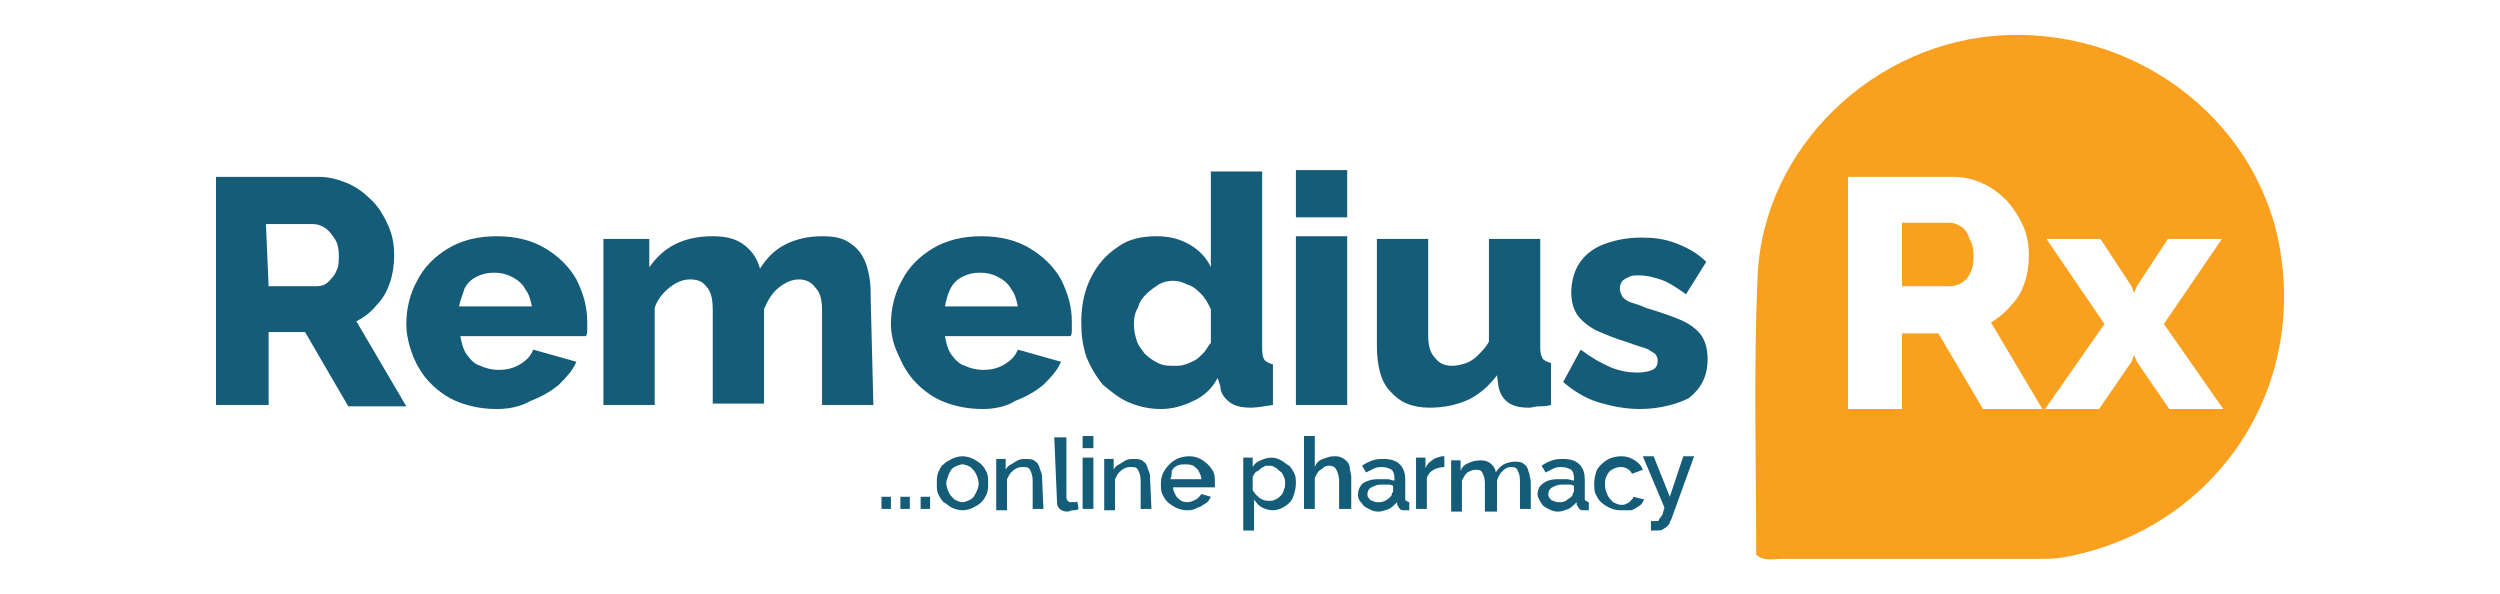
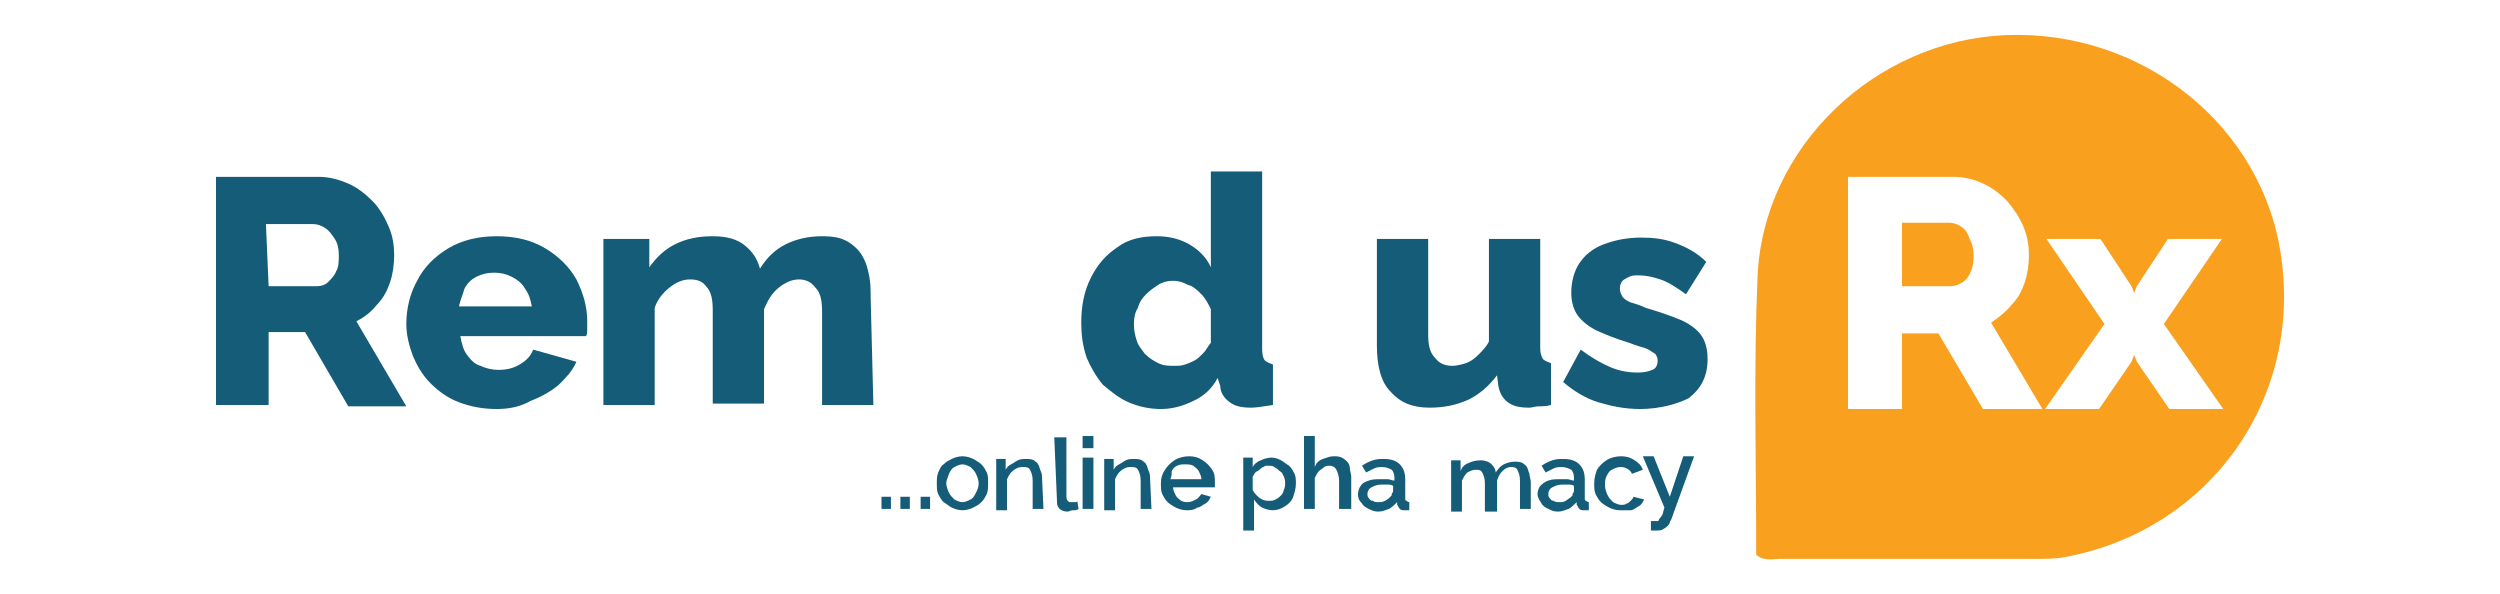
<svg xmlns="http://www.w3.org/2000/svg" version="1.1" id="Layer_1" x="0px" y="0px" viewBox="0 0 185.2 44" style="enable-background:new 0 0 185.2 44;" xml:space="preserve">
  <style type="text/css">
	.st0{fill:#155C79;}
	.st1{fill:#F9A01F;}
</style>
  <g>
    <g>
      <g>
        <path class="st0" d="M16,30V13.1h7.6c0.8,0,1.5,0.2,2.2,0.5c0.7,0.3,1.3,0.8,1.8,1.3c0.5,0.5,0.9,1.2,1.2,1.9     c0.3,0.7,0.4,1.4,0.4,2.1c0,0.7-0.1,1.4-0.3,2c-0.2,0.6-0.5,1.2-1,1.7c-0.4,0.5-0.9,0.9-1.5,1.2l3.7,6.3h-4.3l-3.2-5.5h-2.7V30     L16,30L16,30z M19.9,21.2h3.6c0.3,0,0.6-0.1,0.8-0.3c0.2-0.2,0.5-0.5,0.6-0.8c0.2-0.3,0.2-0.8,0.2-1.2c0-0.5-0.1-0.9-0.3-1.2     c-0.2-0.3-0.4-0.6-0.7-0.8c-0.3-0.2-0.6-0.3-0.9-0.3h-3.5L19.9,21.2L19.9,21.2z" />
        <path class="st0" d="M36.8,30.3c-1.1,0-2-0.2-2.8-0.5c-0.8-0.3-1.5-0.8-2.1-1.4c-0.6-0.6-1-1.3-1.3-2c-0.3-0.8-0.5-1.6-0.5-2.4     c0-1.2,0.3-2.3,0.8-3.2c0.5-1,1.3-1.8,2.3-2.4s2.2-0.9,3.6-0.9c1.4,0,2.6,0.3,3.6,0.9s1.8,1.4,2.3,2.3c0.5,1,0.8,2,0.8,3.1     c0,0.2,0,0.4,0,0.6c0,0.2,0,0.4-0.1,0.5h-9.3c0.1,0.5,0.2,1,0.5,1.4c0.3,0.4,0.6,0.7,1,0.8c0.4,0.2,0.9,0.3,1.3,0.3     c0.6,0,1.1-0.1,1.6-0.4c0.5-0.3,0.8-0.6,1-1.1l3.2,0.9c-0.3,0.7-0.8,1.2-1.3,1.7c-0.6,0.5-1.3,0.9-2.1,1.2     C38.6,30.1,37.8,30.3,36.8,30.3z M34,22.7h5.4c-0.1-0.5-0.2-0.9-0.5-1.3c-0.2-0.4-0.6-0.7-1-0.9c-0.4-0.2-0.8-0.3-1.3-0.3     c-0.5,0-0.9,0.1-1.3,0.3c-0.4,0.2-0.7,0.5-0.9,0.9C34.3,21.8,34.1,22.2,34,22.7z" />
        <path class="st0" d="M64.7,30h-3.8v-6.9c0-0.8-0.1-1.4-0.5-1.8c-0.3-0.4-0.7-0.6-1.2-0.6c-0.5,0-1,0.2-1.5,0.6     c-0.5,0.4-0.8,0.9-1.1,1.6v7h-3.8v-6.9c0-0.8-0.1-1.4-0.5-1.8c-0.3-0.4-0.7-0.5-1.2-0.5c-0.5,0-1,0.2-1.5,0.6     c-0.5,0.4-0.9,0.9-1.1,1.5V30h-3.8V17.7h3.4v2.1c0.5-0.7,1.1-1.3,1.9-1.7c0.8-0.4,1.7-0.6,2.8-0.6c1,0,1.8,0.2,2.4,0.7     c0.6,0.5,0.9,1,1.1,1.7c0.5-0.8,1.1-1.4,1.9-1.8c0.8-0.4,1.7-0.6,2.7-0.6c0.8,0,1.4,0.1,1.9,0.4c0.5,0.3,0.9,0.7,1.1,1.1     c0.3,0.5,0.4,1,0.5,1.5c0.1,0.5,0.1,1.1,0.1,1.6L64.7,30L64.7,30z" />
-         <path class="st0" d="M72.8,30.3c-1.1,0-2-0.2-2.8-0.5c-0.8-0.3-1.5-0.8-2.1-1.4c-0.6-0.6-1-1.3-1.3-2C66.2,25.6,66,24.8,66,24     c0-1.2,0.3-2.3,0.8-3.2c0.5-1,1.3-1.8,2.3-2.4c1-0.6,2.2-0.9,3.6-0.9c1.4,0,2.6,0.3,3.6,0.9c1,0.6,1.8,1.4,2.3,2.3     c0.5,1,0.8,2,0.8,3.1c0,0.2,0,0.4,0,0.6c0,0.2,0,0.4-0.1,0.5h-9.3c0.1,0.5,0.2,1,0.5,1.4c0.3,0.4,0.6,0.7,1,0.8     c0.4,0.2,0.9,0.3,1.3,0.3c0.6,0,1.1-0.1,1.6-0.4c0.5-0.3,0.8-0.6,1-1.1l3.2,0.9c-0.3,0.7-0.8,1.2-1.3,1.7     c-0.6,0.5-1.3,0.9-2.1,1.2C74.6,30.1,73.7,30.3,72.8,30.3z M70,22.7h5.4c-0.1-0.5-0.2-0.9-0.5-1.3c-0.2-0.4-0.6-0.7-1-0.9     c-0.4-0.2-0.8-0.3-1.3-0.3c-0.5,0-0.9,0.1-1.3,0.3c-0.4,0.2-0.7,0.5-0.9,0.9C70.2,21.8,70.1,22.2,70,22.7z" />
        <path class="st0" d="M80.1,23.9c0-1.2,0.2-2.3,0.7-3.3c0.5-1,1.1-1.7,2-2.3c0.8-0.6,1.8-0.8,2.9-0.8c0.9,0,1.7,0.2,2.4,0.6     c0.7,0.4,1.3,1,1.6,1.7v-7.1h3.8v13.2c0,0.4,0.1,0.7,0.2,0.8c0.1,0.1,0.3,0.2,0.6,0.3V30c-0.7,0.1-1.2,0.2-1.6,0.2     c-0.7,0-1.2-0.1-1.6-0.4c-0.4-0.3-0.7-0.7-0.7-1.2L90.2,28c-0.4,0.8-1.1,1.4-1.8,1.7c-0.8,0.4-1.6,0.6-2.4,0.6     c-0.9,0-1.7-0.2-2.4-0.5c-0.7-0.3-1.3-0.8-1.9-1.3c-0.5-0.6-0.9-1.3-1.2-2C80.2,25.6,80.1,24.8,80.1,23.9z M89.7,25.4v-2.5     c-0.2-0.4-0.4-0.8-0.7-1.1c-0.3-0.3-0.6-0.6-1-0.7c-0.4-0.2-0.7-0.3-1.1-0.3c-0.4,0-0.8,0.1-1.1,0.3c-0.3,0.2-0.6,0.4-0.9,0.7     c-0.3,0.3-0.5,0.6-0.6,1C84.1,23.1,84,23.5,84,24c0,0.5,0.1,0.9,0.2,1.2c0.1,0.4,0.4,0.7,0.6,1c0.3,0.3,0.6,0.5,1,0.7     s0.8,0.2,1.2,0.2c0.3,0,0.5,0,0.8-0.1c0.3-0.1,0.5-0.2,0.7-0.3c0.2-0.1,0.4-0.3,0.6-0.5C89.4,25.9,89.5,25.6,89.7,25.4z" />
-         <path class="st0" d="M96,16.1v-3.5h3.8v3.5L96,16.1L96,16.1z M96,30V17.5h3.8V30H96z" />
        <path class="st0" d="M102,25.6v-7.9h3.8v7.1c0,0.7,0.1,1.3,0.5,1.7c0.3,0.4,0.7,0.6,1.3,0.6c0.3,0,0.7-0.1,1-0.2     c0.3-0.1,0.6-0.3,0.9-0.6c0.3-0.3,0.6-0.6,0.8-1v-7.6h3.8v8.1c0,0.4,0.1,0.6,0.2,0.8c0.1,0.1,0.3,0.2,0.6,0.3V30     c-0.3,0.1-0.7,0.1-0.9,0.1c-0.3,0-0.5,0.1-0.7,0.1c-0.7,0-1.2-0.1-1.6-0.4c-0.4-0.3-0.6-0.7-0.7-1.2l-0.1-0.8     c-0.6,0.8-1.3,1.4-2.1,1.8c-0.9,0.4-1.8,0.6-2.9,0.6c-1.3,0-2.2-0.4-2.9-1.2C102.3,28.3,102,27.1,102,25.6z" />
        <path class="st0" d="M121.5,30.3c-1.1,0-2.1-0.2-3.1-0.5c-1-0.3-1.9-0.9-2.6-1.5l1.3-2.4c0.8,0.6,1.5,1,2.2,1.3     c0.7,0.3,1.4,0.4,2,0.4c0.5,0,0.9-0.1,1.1-0.2c0.3-0.1,0.4-0.4,0.4-0.7c0-0.2-0.1-0.4-0.2-0.5c-0.2-0.1-0.4-0.3-0.7-0.4     c-0.3-0.1-0.7-0.2-1.2-0.4c-1-0.3-1.7-0.6-2.4-0.9c-0.6-0.3-1.1-0.7-1.4-1.1c-0.3-0.4-0.5-1-0.5-1.7c0-0.8,0.2-1.6,0.6-2.2     s1-1.1,1.8-1.4c0.8-0.3,1.7-0.5,2.8-0.5c0.9,0,1.7,0.1,2.5,0.4c0.8,0.3,1.6,0.7,2.3,1.4l-1.5,2.4c-0.7-0.5-1.3-0.9-1.9-1.1     c-0.6-0.2-1.1-0.3-1.6-0.3c-0.3,0-0.5,0-0.7,0.1c-0.2,0.1-0.4,0.2-0.5,0.3c-0.1,0.1-0.2,0.3-0.2,0.6c0,0.2,0.1,0.4,0.2,0.6     c0.1,0.1,0.3,0.3,0.6,0.4c0.3,0.1,0.7,0.2,1.1,0.4c1,0.3,1.9,0.6,2.6,0.9c0.7,0.3,1.2,0.7,1.5,1.1c0.3,0.4,0.5,1,0.5,1.8     c0,1.3-0.5,2.2-1.4,2.9C124.3,29.9,123,30.3,121.5,30.3z" />
      </g>
    </g>
    <g>
      <path class="st1" d="M145.3,16.8c-0.3-0.2-0.6-0.3-0.9-0.3h-3.5v4.7h3.6c0.3,0,0.6-0.1,0.9-0.3c0.3-0.2,0.5-0.5,0.6-0.8    c0.2-0.4,0.2-0.8,0.2-1.2c0-0.5-0.1-0.9-0.3-1.2C145.8,17.3,145.6,17,145.3,16.8z" />
      <path class="st1" d="M169,19.1c-1.3-9.7-10.2-16.9-20.4-16.5c-9.7,0.4-18,8.3-18.4,17.9c-0.3,6.9-0.1,13.7-0.1,20.6    c0.6,0.5,1.2,0.3,1.9,0.3c6.3,0,12.6,0,18.9,0c0.6,0,1.3,0,1.9-0.1C163.5,39.4,170.5,29.8,169,19.1z M146.9,30.3l-3.3-5.6h-2.7    v5.6h-4V13.1h7.8c0.8,0,1.6,0.2,2.2,0.5c0.7,0.3,1.3,0.8,1.8,1.3c0.5,0.6,0.9,1.2,1.2,1.9c0.3,0.7,0.4,1.4,0.4,2.1    c0,0.7-0.1,1.4-0.3,2c-0.2,0.6-0.5,1.2-1,1.7c-0.4,0.5-0.9,0.9-1.5,1.3l3.8,6.4L146.9,30.3L146.9,30.3z M160.7,30.3l-2.4-3.5    l-0.2-0.5l-0.2,0.5l-2.4,3.5h-4l4.4-6.3l-4.3-6.3h4l2.3,3.5l0.2,0.5l0.2-0.5l2.3-3.5h4l-4.3,6.3l4.4,6.3H160.7z" />
    </g>
    <g>
      <g>
        <path class="st0" d="M65.3,37.7v-0.9H66v0.9H65.3z" />
        <path class="st0" d="M66.7,37.7v-0.9h0.7v0.9H66.7z" />
        <path class="st0" d="M68.2,37.7v-0.9h0.7v0.9H68.2z" />
        <path class="st0" d="M71.3,37.8c-0.3,0-0.6-0.1-0.8-0.2c-0.2-0.1-0.4-0.3-0.6-0.4c-0.2-0.2-0.3-0.4-0.4-0.6     c-0.1-0.2-0.1-0.5-0.1-0.8c0-0.3,0-0.5,0.1-0.8c0.1-0.2,0.2-0.5,0.4-0.6c0.2-0.2,0.4-0.3,0.6-0.4c0.2-0.1,0.5-0.2,0.8-0.2     c0.3,0,0.6,0.1,0.8,0.2c0.2,0.1,0.5,0.3,0.6,0.4c0.2,0.2,0.3,0.4,0.4,0.6c0.1,0.2,0.1,0.5,0.1,0.8c0,0.3,0,0.5-0.1,0.8     c-0.1,0.2-0.2,0.4-0.4,0.6c-0.2,0.2-0.4,0.3-0.6,0.4C71.9,37.7,71.6,37.8,71.3,37.8z M70.1,35.8c0,0.2,0.1,0.5,0.2,0.7     c0.1,0.2,0.2,0.3,0.4,0.5c0.2,0.1,0.4,0.2,0.6,0.2s0.4-0.1,0.6-0.2c0.2-0.1,0.3-0.3,0.4-0.5c0.1-0.2,0.2-0.4,0.2-0.7     c0-0.2-0.1-0.5-0.2-0.7c-0.1-0.2-0.2-0.3-0.4-0.5c-0.2-0.1-0.4-0.2-0.6-0.2s-0.4,0.1-0.6,0.2c-0.2,0.1-0.3,0.3-0.4,0.5     C70.2,35.4,70.1,35.6,70.1,35.8z" />
        <path class="st0" d="M77.3,37.7h-0.8v-2.1c0-0.4-0.1-0.6-0.2-0.8c-0.1-0.2-0.3-0.2-0.5-0.2c-0.2,0-0.3,0-0.5,0.1     c-0.2,0.1-0.3,0.2-0.4,0.3c-0.1,0.1-0.2,0.3-0.3,0.5v2.3h-0.8v-3.8h0.7v0.8c0.1-0.2,0.2-0.3,0.4-0.4c0.2-0.1,0.3-0.2,0.5-0.3     c0.2-0.1,0.4-0.1,0.6-0.1c0.2,0,0.4,0,0.6,0.1c0.1,0.1,0.3,0.2,0.3,0.3c0.1,0.1,0.1,0.3,0.2,0.5s0.1,0.4,0.1,0.6L77.3,37.7     L77.3,37.7z" />
        <path class="st0" d="M78.1,32.4H79v4.3c0,0.2,0,0.3,0.1,0.4c0.1,0.1,0.1,0.1,0.2,0.1c0.1,0,0.2,0,0.3,0c0.1,0,0.2,0,0.2-0.1     l0.1,0.6c-0.1,0.1-0.3,0.1-0.4,0.1c-0.2,0-0.3,0.1-0.4,0.1c-0.3,0-0.5-0.1-0.6-0.2c-0.2-0.2-0.2-0.4-0.2-0.6L78.1,32.4L78.1,32.4     z" />
        <path class="st0" d="M80.2,33.2v-0.9H81v0.9H80.2z M80.2,37.7v-3.8H81v3.8H80.2z" />
        <path class="st0" d="M85.3,37.7h-0.8v-2.1c0-0.4-0.1-0.6-0.2-0.8c-0.1-0.2-0.3-0.2-0.5-0.2c-0.2,0-0.3,0-0.5,0.1     c-0.2,0.1-0.3,0.2-0.4,0.3c-0.1,0.1-0.2,0.3-0.3,0.5v2.3h-0.8v-3.8h0.7v0.8c0.1-0.2,0.2-0.3,0.4-0.4c0.2-0.1,0.3-0.2,0.5-0.3     c0.2-0.1,0.4-0.1,0.6-0.1s0.4,0,0.6,0.1c0.1,0.1,0.3,0.2,0.3,0.3c0.1,0.1,0.1,0.3,0.2,0.5s0.1,0.4,0.1,0.6L85.3,37.7L85.3,37.7z" />
        <path class="st0" d="M87.9,37.8c-0.3,0-0.6-0.1-0.8-0.2c-0.2-0.1-0.5-0.3-0.6-0.4c-0.2-0.2-0.3-0.4-0.4-0.6     c-0.1-0.2-0.1-0.5-0.1-0.8c0-0.4,0.1-0.7,0.3-1s0.4-0.5,0.7-0.7s0.7-0.3,1.1-0.3c0.4,0,0.7,0.1,1,0.3c0.3,0.2,0.5,0.4,0.7,0.7     c0.2,0.3,0.2,0.6,0.2,1c0,0.1,0,0.1,0,0.2c0,0.1,0,0.1,0,0.1h-3.1c0,0.2,0.1,0.4,0.2,0.6c0.1,0.2,0.3,0.3,0.4,0.4     c0.2,0.1,0.4,0.1,0.5,0.1c0.2,0,0.4-0.1,0.6-0.2c0.2-0.1,0.3-0.3,0.4-0.4l0.7,0.2c-0.1,0.2-0.2,0.4-0.4,0.5     c-0.2,0.1-0.4,0.3-0.6,0.3C88.4,37.8,88.2,37.8,87.9,37.8z M86.7,35.5h2.3c0-0.2-0.1-0.4-0.2-0.6c-0.1-0.2-0.3-0.3-0.4-0.4     c-0.2-0.1-0.4-0.1-0.6-0.1c-0.2,0-0.4,0-0.6,0.1c-0.2,0.1-0.3,0.2-0.4,0.4C86.8,35.1,86.8,35.3,86.7,35.5z" />
        <path class="st0" d="M94.3,37.8c-0.3,0-0.6-0.1-0.8-0.2c-0.2-0.1-0.4-0.3-0.6-0.6v2.3h-0.8v-5.4h0.7v0.7c0.1-0.2,0.3-0.4,0.6-0.5     c0.2-0.1,0.5-0.2,0.8-0.2c0.3,0,0.5,0.1,0.7,0.2s0.4,0.3,0.6,0.4c0.2,0.2,0.3,0.4,0.4,0.6c0.1,0.2,0.1,0.5,0.1,0.7     c0,0.4-0.1,0.7-0.2,1c-0.1,0.3-0.3,0.5-0.6,0.7C94.9,37.7,94.6,37.8,94.3,37.8z M94,37.1c0.2,0,0.3,0,0.5-0.1s0.3-0.2,0.4-0.3     c0.1-0.1,0.2-0.3,0.2-0.4c0.1-0.2,0.1-0.3,0.1-0.5c0-0.2,0-0.3-0.1-0.5c-0.1-0.2-0.1-0.3-0.3-0.4c-0.1-0.1-0.2-0.2-0.4-0.3     c-0.1-0.1-0.3-0.1-0.5-0.1c-0.1,0-0.2,0-0.3,0.1c-0.1,0-0.2,0.1-0.3,0.2c-0.1,0.1-0.2,0.1-0.3,0.2c-0.1,0.1-0.1,0.2-0.2,0.3v1     c0.1,0.2,0.2,0.3,0.3,0.4c0.1,0.1,0.2,0.2,0.4,0.3C93.7,37.1,93.9,37.1,94,37.1z" />
        <path class="st0" d="M100,37.7h-0.8v-2.1c0-0.3-0.1-0.6-0.2-0.8c-0.1-0.2-0.3-0.3-0.5-0.3c-0.1,0-0.3,0-0.4,0.1     c-0.1,0.1-0.3,0.2-0.4,0.3c-0.1,0.1-0.2,0.3-0.3,0.5v2.3h-0.8v-5.4h0.8v2.3c0.1-0.3,0.3-0.5,0.6-0.6c0.3-0.1,0.5-0.2,0.8-0.2     c0.2,0,0.4,0,0.6,0.1c0.2,0.1,0.3,0.2,0.4,0.3c0.1,0.1,0.2,0.3,0.2,0.5c0,0.2,0.1,0.4,0.1,0.6V37.7z" />
        <path class="st0" d="M100.6,36.6c0-0.2,0.1-0.5,0.2-0.6c0.1-0.2,0.3-0.3,0.6-0.4s0.5-0.1,0.9-0.1c0.2,0,0.3,0,0.5,0     c0.2,0,0.3,0.1,0.5,0.1v-0.2c0-0.3-0.1-0.5-0.2-0.6c-0.2-0.1-0.4-0.2-0.7-0.2c-0.2,0-0.4,0-0.6,0.1c-0.2,0.1-0.4,0.2-0.6,0.3     l-0.3-0.5c0.3-0.2,0.5-0.3,0.8-0.4c0.3-0.1,0.5-0.1,0.8-0.1c0.5,0,0.9,0.1,1.2,0.4c0.3,0.3,0.4,0.7,0.4,1.1v1.4     c0,0.1,0,0.2,0.1,0.2c0,0,0.1,0.1,0.2,0.1v0.6c-0.1,0-0.1,0-0.2,0c-0.1,0-0.1,0-0.1,0c-0.2,0-0.3,0-0.4-0.1     c-0.1-0.1-0.1-0.2-0.2-0.3l0-0.2c-0.2,0.2-0.4,0.4-0.6,0.5c-0.3,0.1-0.5,0.2-0.8,0.2c-0.3,0-0.5-0.1-0.7-0.2     c-0.2-0.1-0.4-0.2-0.5-0.4C100.6,37,100.6,36.8,100.6,36.6z M103,36.8c0.1-0.1,0.1-0.1,0.1-0.2s0.1-0.1,0.1-0.2V36     c-0.1-0.1-0.3-0.1-0.4-0.1c-0.1,0-0.3,0-0.5,0c-0.3,0-0.5,0.1-0.7,0.2s-0.3,0.3-0.3,0.5c0,0.1,0,0.2,0.1,0.3     c0.1,0.1,0.1,0.2,0.3,0.2c0.1,0.1,0.3,0.1,0.4,0.1c0.2,0,0.3,0,0.5-0.1C102.8,37,102.9,36.9,103,36.8z" />
-         <path class="st0" d="M107,34.6c-0.3,0-0.6,0.1-0.8,0.2c-0.2,0.1-0.4,0.3-0.5,0.6v2.3h-0.8v-3.8h0.7v0.8c0.1-0.3,0.3-0.5,0.5-0.6     c0.2-0.2,0.4-0.2,0.7-0.3c0.1,0,0.1,0,0.1,0c0,0,0.1,0,0.1,0L107,34.6L107,34.6z" />
        <path class="st0" d="M113.4,37.7h-0.8v-2.1c0-0.4-0.1-0.6-0.2-0.8c-0.1-0.2-0.3-0.2-0.5-0.2c-0.2,0-0.4,0.1-0.6,0.3     c-0.2,0.2-0.3,0.4-0.4,0.7v2.3H110v-2.1c0-0.4-0.1-0.6-0.2-0.8c-0.1-0.2-0.3-0.2-0.5-0.2c-0.2,0-0.4,0.1-0.6,0.2     c-0.2,0.2-0.3,0.4-0.4,0.6v2.3h-0.8v-3.8h0.7v0.8c0.1-0.3,0.3-0.5,0.6-0.6c0.2-0.1,0.5-0.2,0.9-0.2c0.3,0,0.6,0.1,0.8,0.3     c0.2,0.2,0.3,0.4,0.3,0.6c0.2-0.3,0.4-0.5,0.6-0.6s0.5-0.2,0.8-0.2c0.2,0,0.4,0,0.6,0.1c0.1,0.1,0.3,0.2,0.3,0.3     c0.1,0.1,0.1,0.3,0.2,0.5c0,0.2,0.1,0.4,0.1,0.6L113.4,37.7L113.4,37.7z" />
        <path class="st0" d="M113.9,36.6c0-0.2,0.1-0.5,0.2-0.6s0.3-0.3,0.6-0.4s0.5-0.1,0.9-0.1c0.2,0,0.3,0,0.5,0     c0.2,0,0.3,0.1,0.5,0.1v-0.2c0-0.3-0.1-0.5-0.2-0.6c-0.2-0.1-0.4-0.2-0.7-0.2c-0.2,0-0.4,0-0.6,0.1c-0.2,0.1-0.4,0.2-0.6,0.3     l-0.3-0.5c0.3-0.2,0.5-0.3,0.8-0.4c0.3-0.1,0.5-0.1,0.8-0.1c0.5,0,0.9,0.1,1.2,0.4c0.3,0.3,0.4,0.7,0.4,1.1v1.4     c0,0.1,0,0.2,0.1,0.2c0,0,0.1,0.1,0.2,0.1v0.6c-0.1,0-0.1,0-0.2,0c-0.1,0-0.1,0-0.1,0c-0.2,0-0.3,0-0.4-0.1     c-0.1-0.1-0.1-0.2-0.2-0.3l0-0.2c-0.2,0.2-0.4,0.4-0.6,0.5c-0.3,0.1-0.5,0.2-0.8,0.2c-0.3,0-0.5-0.1-0.7-0.2     c-0.2-0.1-0.4-0.2-0.5-0.4C114,37,113.9,36.8,113.9,36.6z M116.4,36.8c0.1-0.1,0.1-0.1,0.1-0.2s0.1-0.1,0.1-0.2V36     c-0.1-0.1-0.3-0.1-0.4-0.1c-0.1,0-0.3,0-0.5,0c-0.3,0-0.5,0.1-0.7,0.2c-0.2,0.1-0.3,0.3-0.3,0.5c0,0.1,0,0.2,0.1,0.3     c0.1,0.1,0.1,0.2,0.3,0.2c0.1,0.1,0.3,0.1,0.4,0.1c0.2,0,0.3,0,0.5-0.1C116.1,37,116.3,36.9,116.4,36.8z" />
        <path class="st0" d="M120,37.8c-0.3,0-0.6-0.1-0.8-0.2c-0.2-0.1-0.5-0.3-0.6-0.4c-0.2-0.2-0.3-0.4-0.4-0.6     c-0.1-0.2-0.1-0.5-0.1-0.8c0-0.4,0.1-0.7,0.2-1c0.2-0.3,0.4-0.5,0.7-0.7c0.3-0.2,0.7-0.3,1.1-0.3c0.4,0,0.7,0.1,1,0.3     c0.3,0.2,0.5,0.4,0.6,0.7l-0.8,0.3c-0.1-0.2-0.2-0.3-0.4-0.4c-0.2-0.1-0.3-0.1-0.5-0.1c-0.2,0-0.4,0.1-0.6,0.2     c-0.2,0.1-0.3,0.3-0.4,0.5c-0.1,0.2-0.1,0.4-0.1,0.7c0,0.2,0.1,0.5,0.2,0.7c0.1,0.2,0.2,0.3,0.4,0.5c0.2,0.1,0.4,0.2,0.6,0.2     c0.1,0,0.3,0,0.4-0.1c0.1,0,0.2-0.1,0.3-0.2c0.1-0.1,0.2-0.2,0.2-0.3l0.8,0.2c-0.1,0.2-0.2,0.4-0.4,0.5c-0.2,0.1-0.4,0.3-0.6,0.3     C120.5,37.8,120.2,37.8,120,37.8z" />
        <path class="st0" d="M122.3,38.6c0.1,0,0.1,0,0.2,0c0.1,0,0.1,0,0.2,0c0.1,0,0.2,0,0.2-0.1s0.1-0.1,0.2-0.3     c0.1-0.1,0.1-0.3,0.2-0.6l-1.6-3.8h0.8l1.2,3l1-3h0.8l-1.7,4.7c-0.1,0.1-0.1,0.3-0.2,0.4c-0.1,0.1-0.2,0.2-0.4,0.3     c-0.1,0.1-0.3,0.1-0.5,0.1c-0.1,0-0.1,0-0.2,0c-0.1,0-0.1,0-0.2,0L122.3,38.6L122.3,38.6z" />
      </g>
    </g>
  </g>
</svg>